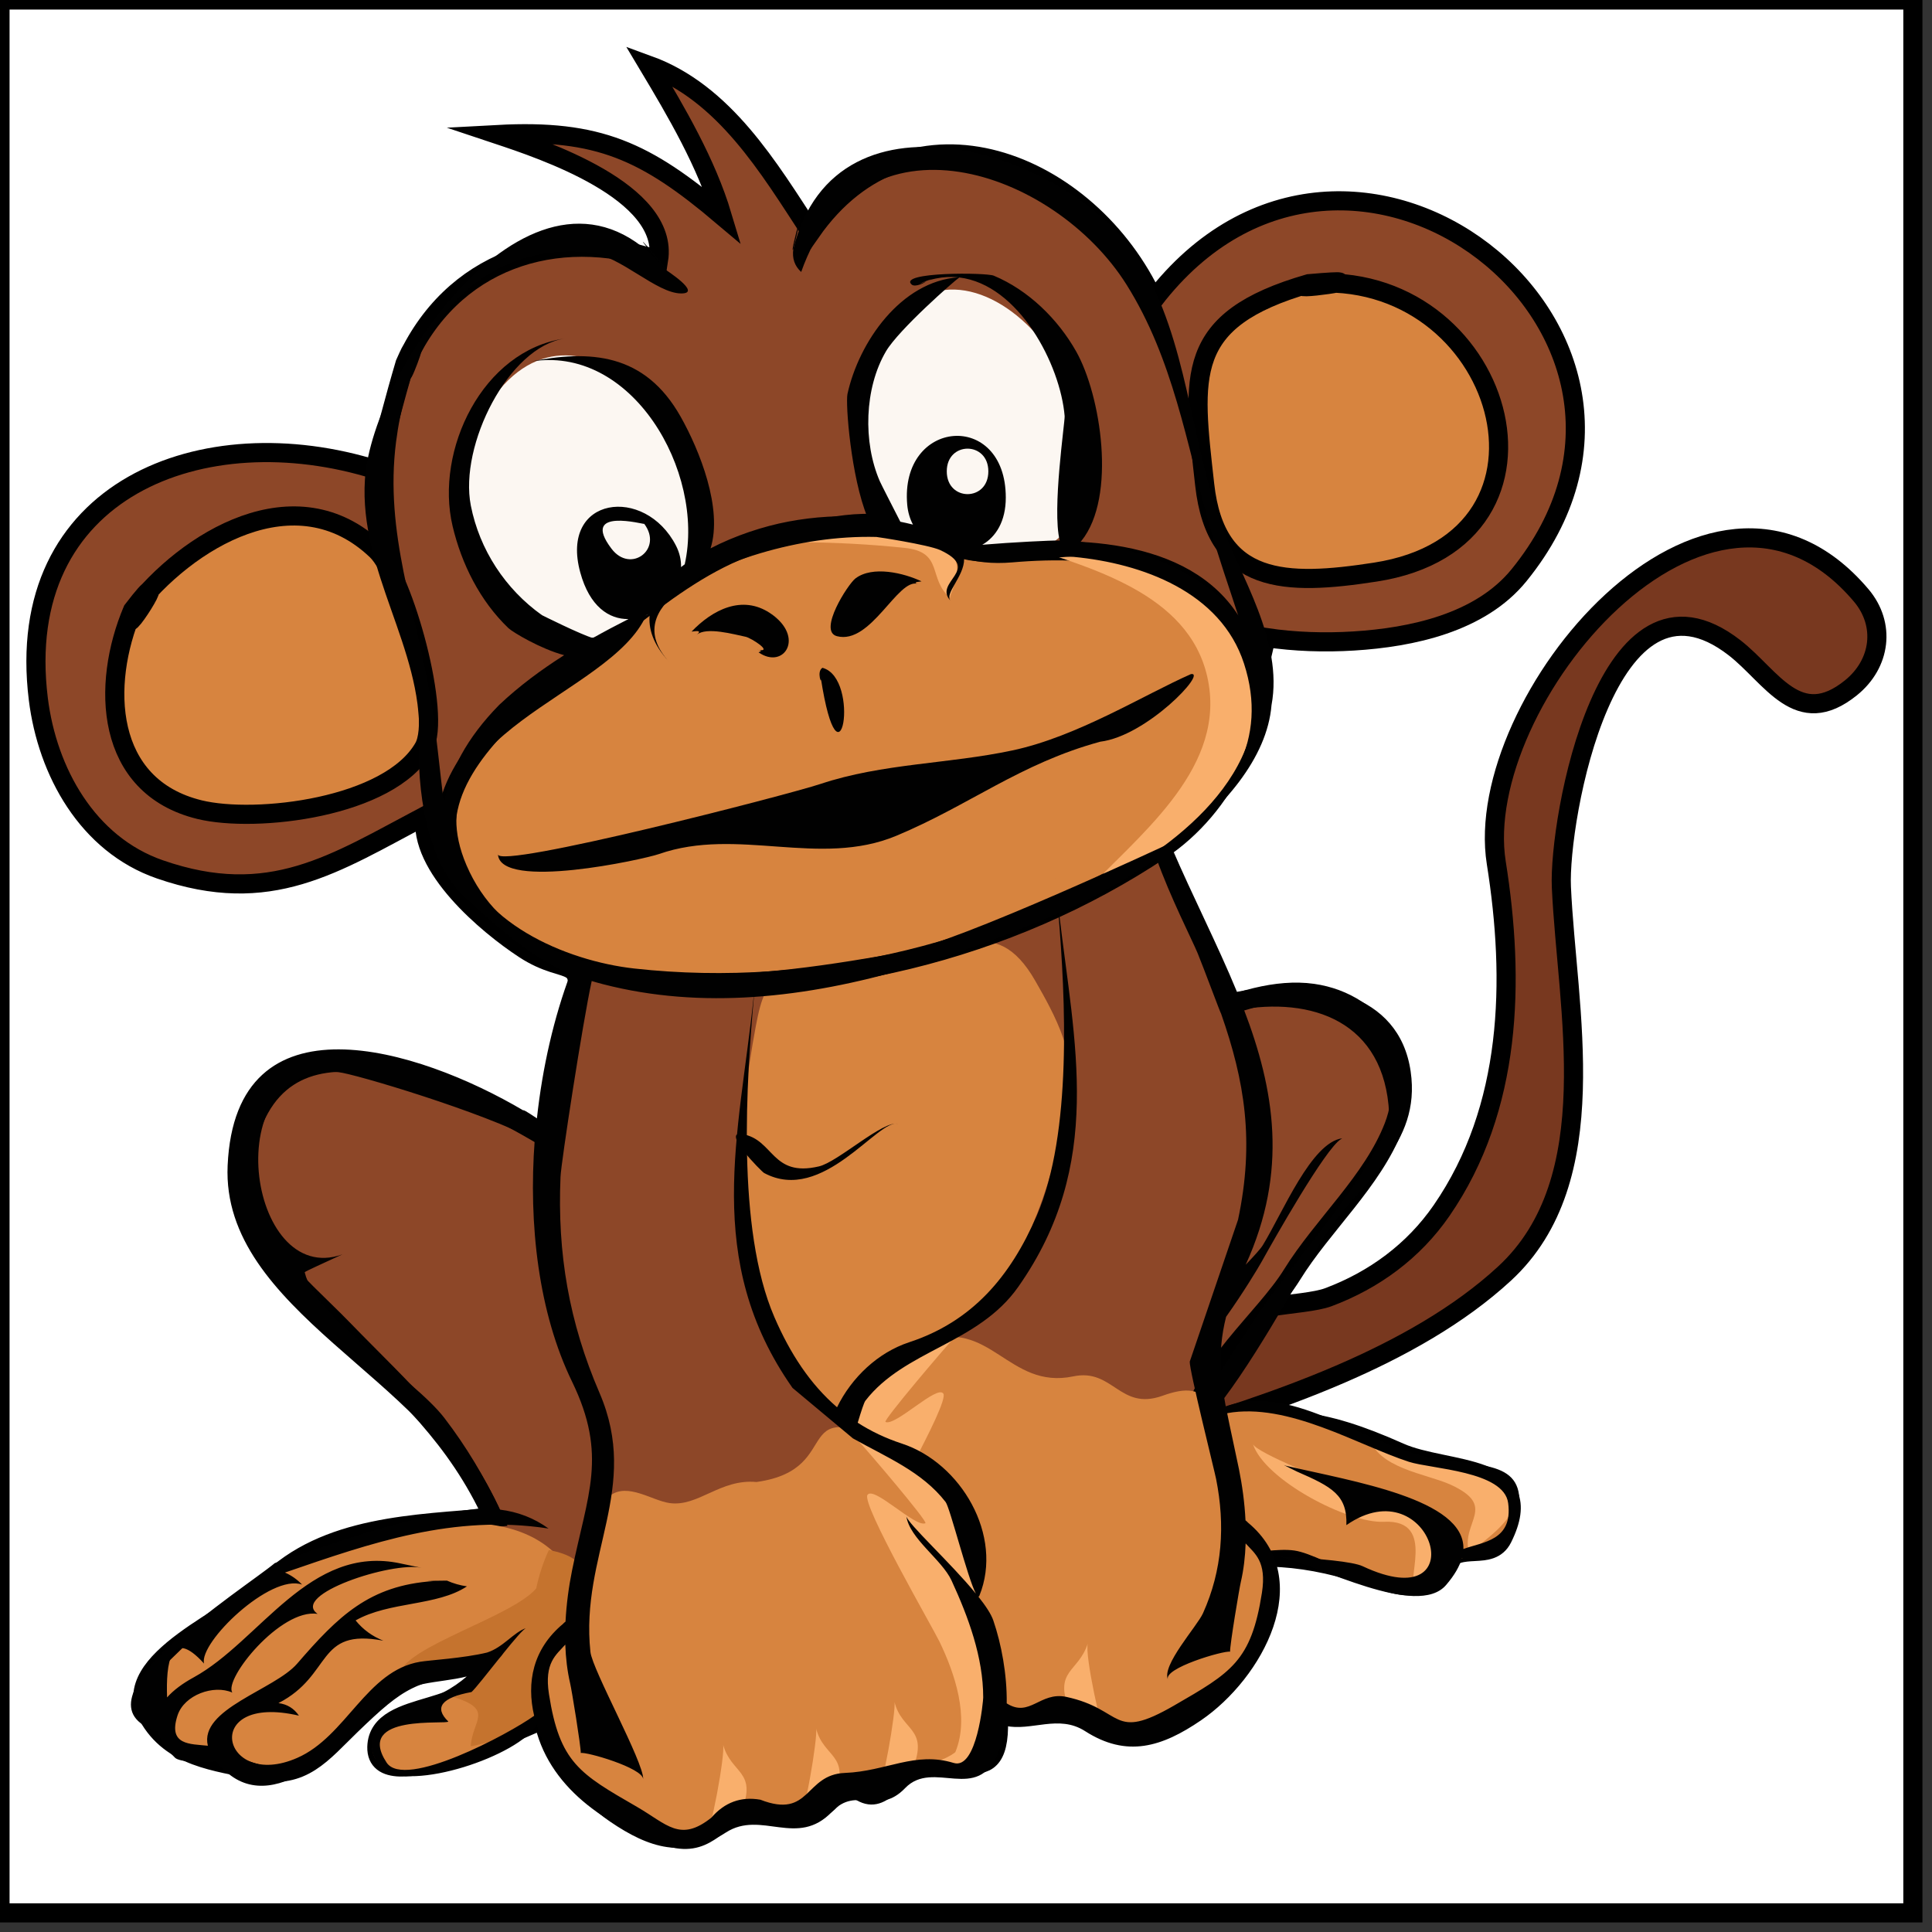
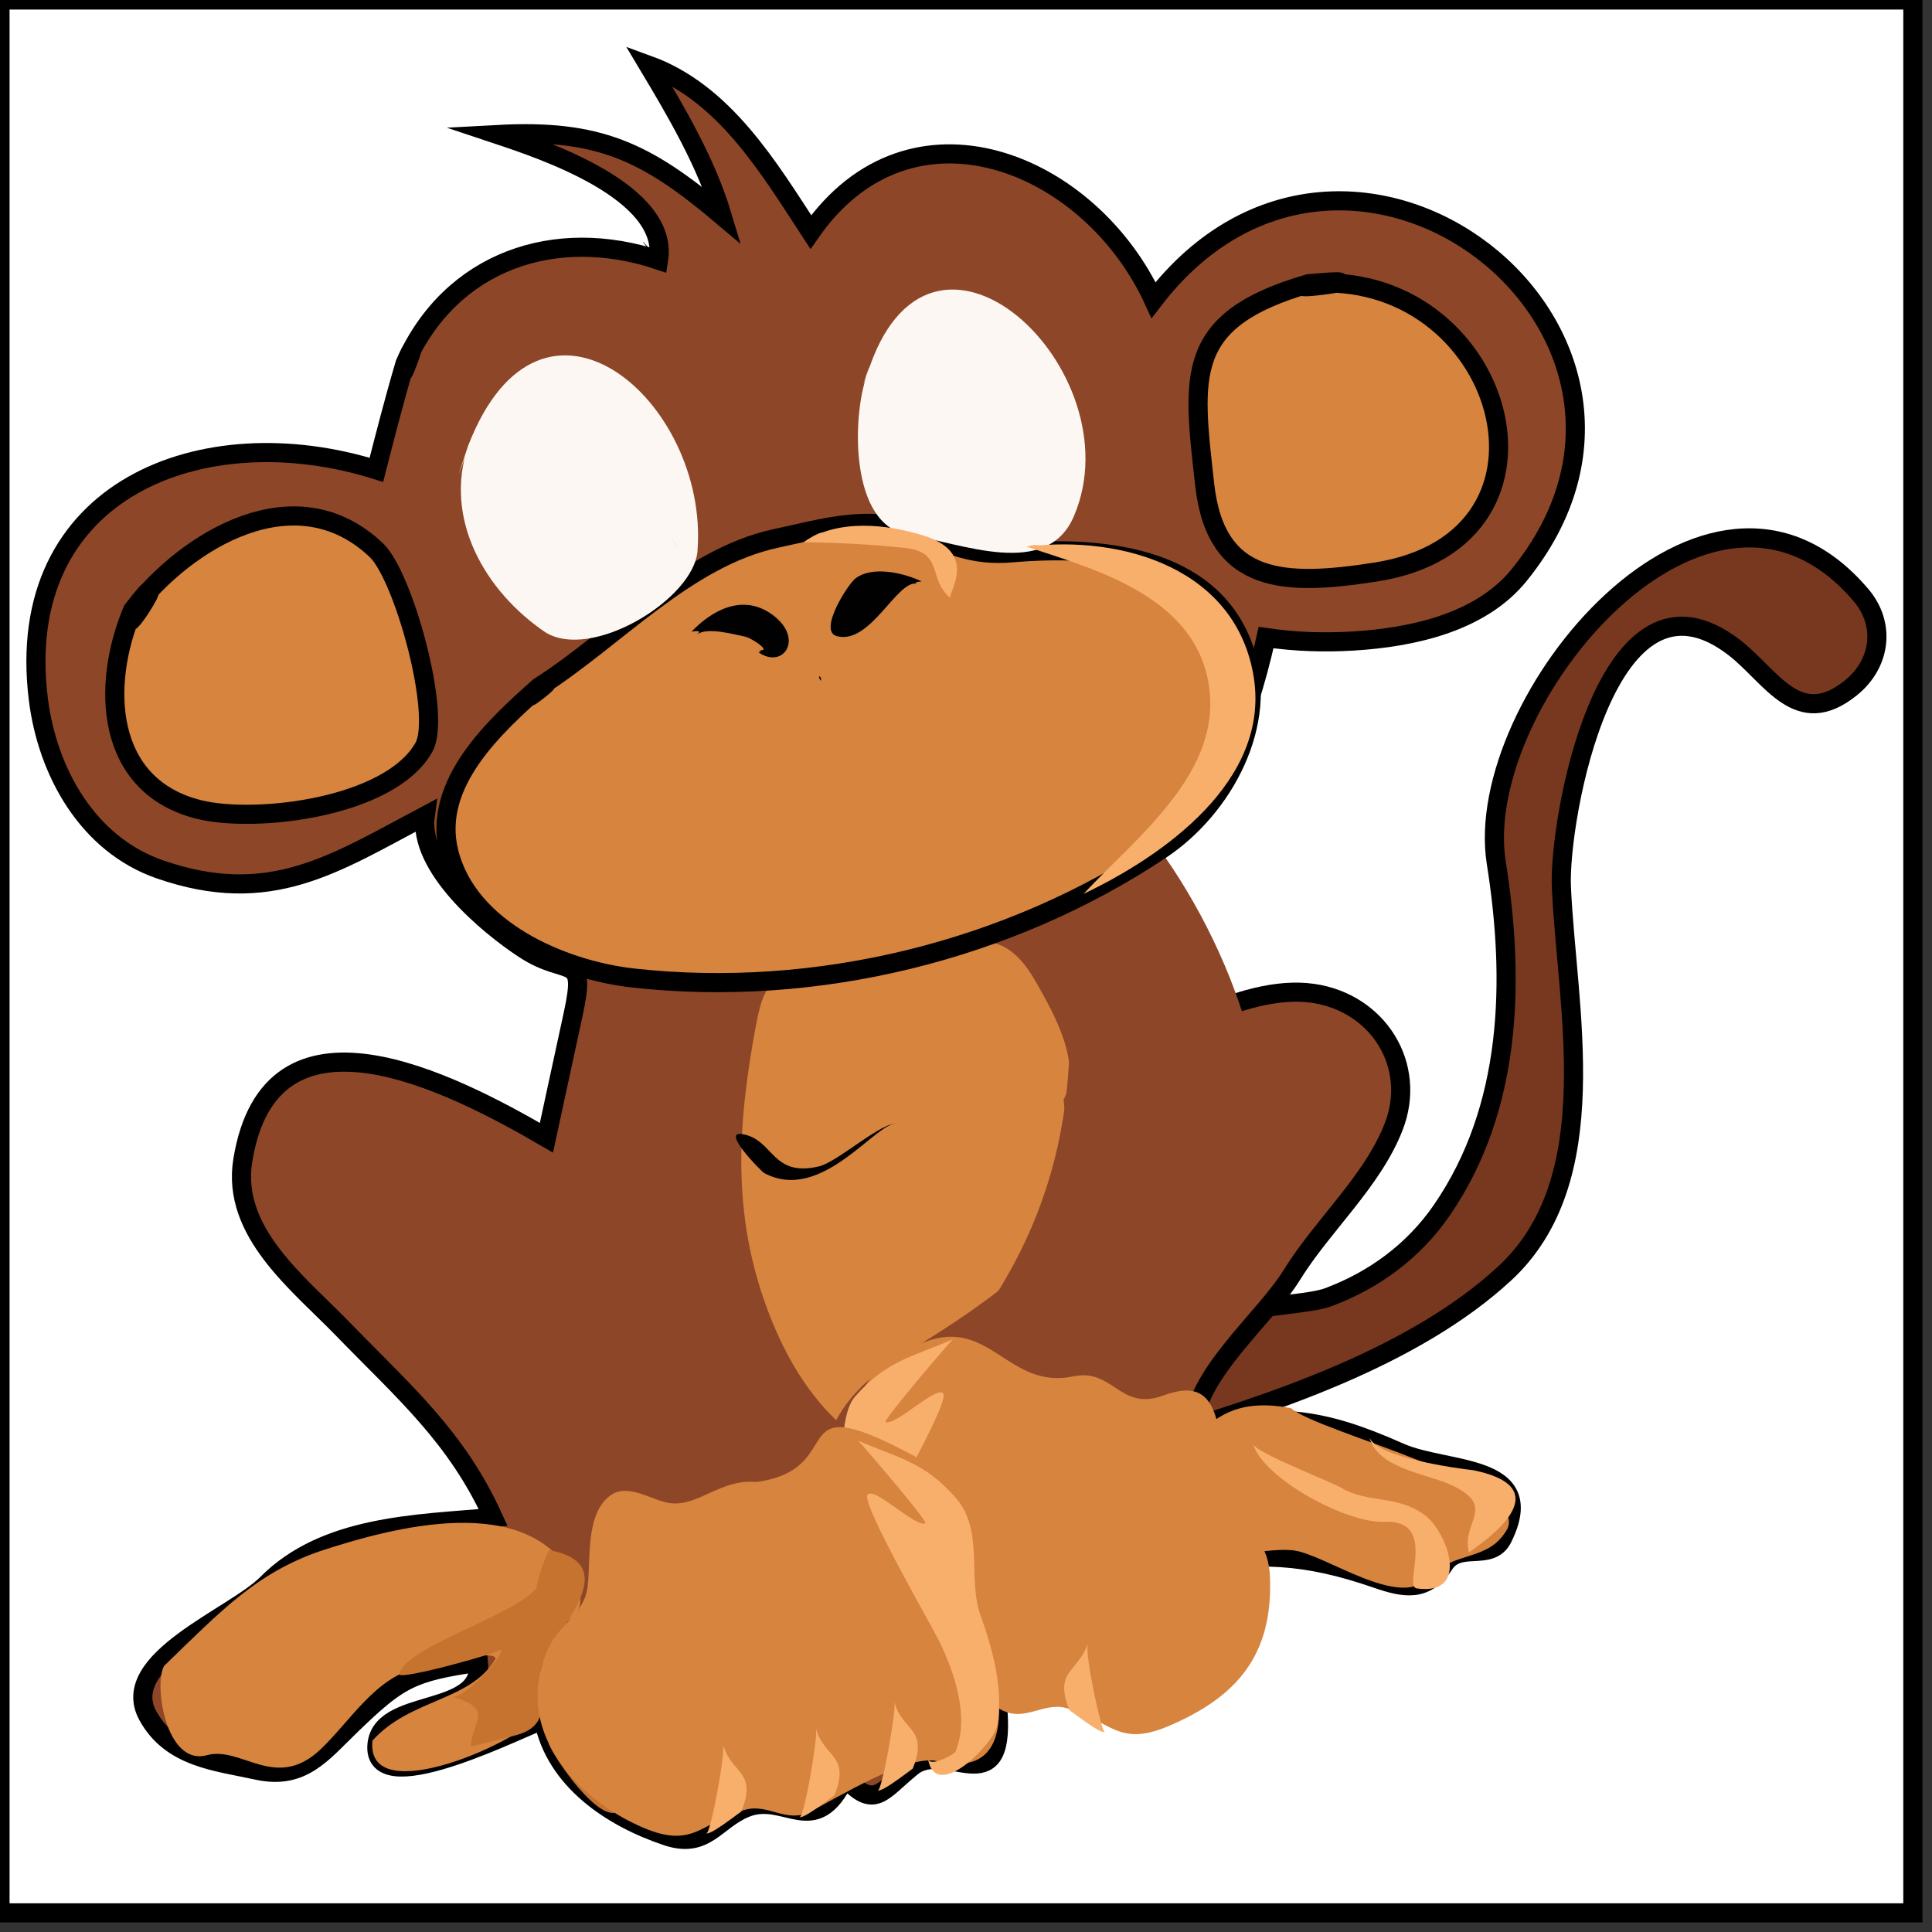
<svg xmlns="http://www.w3.org/2000/svg" version="1.1" id="Layer_1" x="0px" y="0px" width="101px" height="101px" viewBox="0 0 101 101" enable-background="new 0 0 101 101" xml:space="preserve">
  <rect x="0" y="0" width="101" height="101" fill="#333333" stroke="none" />
  <rect id="hidden" y="0" fill="#FFFFFF" stroke="#000000" stroke-miterlimit="10" width="100" height="100" />
  <g>
    <path fill="#78381F" stroke="#000000" stroke-miterlimit="10" d="M63.603,69.299c0.819-1.094,4.567-1.012,5.825-1.479   c2.404-0.896,4.476-2.419,5.937-4.54c3.688-5.351,3.835-12.019,2.856-18.18c-1.326-8.372,11.092-23.405,19.074-13.979   c1.295,1.528,1.024,3.579-0.531,4.835c-2.774,2.241-4.145-0.582-6.079-2.087c-6.69-5.201-9.216,9.031-9.06,12.503   c0.283,6.337,2.364,15.287-2.973,20.208c-4.757,4.388-12.182,6.81-18.244,8.625C61.476,73.234,62.537,71.267,63.603,69.299   C63.938,68.853,62.537,71.267,63.603,69.299z" />
    <path fill="#8D4728" stroke="#000000" stroke-miterlimit="10" d="M21.174,19.008c-0.545,1.838-1.021,3.696-1.498,5.554   c-9.031-2.839-19.035,0.98-17.672,11.987c0.471,3.792,2.573,7.589,6.354,8.899c5.756,1.995,9.109-0.281,13.87-2.803   c-0.375,2.667,3.249,5.709,5.187,6.976c2.331,1.522,3.26,0.109,2.543,3.426c-0.465,2.144-0.931,4.287-1.392,6.431   c-5.075-2.952-14.435-7.733-15.875,1.195c-0.599,3.739,2.909,6.409,5.222,8.795c3.194,3.293,5.946,5.632,7.87,9.864   c-4.019,0.349-8.786,0.397-11.823,3.463c-1.717,1.73-7.83,3.996-6.229,6.9c1.21,2.194,3.54,2.377,5.73,2.852   c2.344,0.51,3.373-0.9,4.896-2.369c2.508-2.421,3.146-2.768,6.655-3.281c0.305,2.952-5.245,1.762-5.311,4.432   c-0.068,2.929,7.869-1.205,8.713-1.418c0.617,3.148,3.551,5.111,6.461,6.08c2.024,0.668,2.525-0.826,4.088-1.473   c2.113-0.874,3.621,1.753,5.213-1.59c1.551,1.704,1.906,0.72,3.496-0.566c1.772-1.436,4.84,1.997,4.502-2.879   c-0.086-1.246-1.746-4.71-0.229-5.604c3.618-2.131,6.085-1.357,10.043-2.077c3.752-0.683,6.311-0.545,9.943,0.71   c1.539,0.535,2.613,0.712,3.574-0.75c0.785-1.195,2.416-0.1,3.041-1.348c1.976-3.965-2.938-3.401-5.371-4.485   c-4.299-1.916-6.174-1.903-10.771-1.46c0.246-2.762,3.722-5.542,5.134-7.824c1.605-2.596,4.217-4.895,5.323-7.752   c1.242-3.203-0.821-6.484-4.235-6.966c-3.733-0.526-8.564,2.583-11.625,4.391c-0.317-3.399,0.807-6.828,2.127-9.908   c1.545-3.608,4.863-5.991,6.138-9.669c0.36-1.123,0.668-2.259,0.921-3.411c1.512,0.224,3.056,0.273,4.58,0.179   c3.035-0.188,6.619-0.946,8.643-3.438c10.291-12.666-8.898-27.69-19.105-14.387c-3.322-7.235-12.684-11.065-17.918-3.554   c-2.192-3.355-4.514-7.283-8.493-8.728c1.479,2.472,3.028,5.105,3.86,7.88c-3.998-3.379-6.473-4.535-11.744-4.25   c2.312,0.771,8.99,2.974,8.418,6.566C29.03,11.793,23.559,13.622,21.174,19.008C20.629,20.846,22.188,16.717,21.174,19.008z" />
    <path fill="#D7843F" d="M46.326,50.515c3.465-0.613,5.667-2.97,7.803,0.774c0.938,1.642,2.467,4.301,1.472,6.205   c0.327,2.572-0.164,6.844-3.45,10.019c-4.271,3.286-6.844,3.833-8.441,6.731c-1.676-1.612-2.809-3.678-3.609-5.838   c-1.844-4.976-1.543-9.615-0.592-14.748c0.603-3.248,1.141-2.082,3.816-2.578c1.208-0.224,2.414-0.459,3.622-0.674   c-0.571,0.102-1.146,0.206-1.72,0.304C45.592,50.644,45.959,50.58,46.326,50.515C48.103,50.2,42.84,51.132,46.326,50.515z" />
    <path fill="#D7843F" d="M8.582,87.086c-0.562,0.931,0.086,5.259,2.226,4.672c1.823-0.5,3.597,1.912,5.944-0.301   c1.539-1.45,2.897-3.811,5.123-4.271c0.246-0.05,4.088-1.051,4.025-0.461c-1.309,2.222-4.445,2.064-6.428,4.268   c-0.399,3.756,8.119-0.097,8.664-1.391c0.496-1.172-0.521-2.355,0.168-3.559c0.84-1.472,2.904-1.265,1.632-3.621   c-2.402-4.428-9.295-2.618-13.21-1.331C13.412,82.24,11.592,84.17,8.582,87.086z" />
    <path fill="#D7843F" d="M58.86,78.689c-6.005,6.482,5.612,1.91,8.804,2.368c1.646,0.233,5.502,3.063,6.995,1.446   c1.39-1.5,3.171-0.803,4.159-2.609c1.007-2.459-9.848-4.991-11.329-6.279C62.438,72.648,62.37,76.711,58.86,78.689   C58.215,79.388,59.654,78.242,58.86,78.689z" />
    <path fill="#F9AF6C" d="M76.991,76.854c5.154,1.031-0.219,4.229-0.196,4.315c-0.44-1.614,1.535-2.409-0.963-3.555   c-1.254-0.574-3.875-0.854-4.258-2.533C71.814,76.199,76.355,76.789,76.991,76.854C77.699,76.996,75.858,76.736,76.991,76.854z" />
    <path fill="#F9AF6C" d="M70.119,77.781c1.426,0.832,2.876,0.348,4.35,1.413c1.162,0.841,2.455,4.247-0.405,3.845   c-0.742-0.109,1.147-3.623-1.712-3.484c-1.876,0.096-6.247-2.191-6.854-4.069C65.668,75.957,69.557,77.445,70.119,77.781   C71.121,78.365,69.407,77.355,70.119,77.781z" />
    <path fill="#C5732E" d="M30.375,88.019c1.021,1.603,1.861,3.392,3.018,4.905c-1.917-0.264-0.484,1.224-0.973,1.695   c-0.982,0.969-3.554-2.862-3.73-3.48c-0.145-0.496-0.193-8.069,1.691-5.805C30.904,85.965,30.389,87.306,30.375,88.019   C31.59,89.927,30.391,87.228,30.375,88.019z" />
    <path fill="#C5732E" d="M28.033,83.037c-1.265,1.494-6.896,3.053-7.146,4.491c-0.049,0.331,5.421-1.161,5.279-1.319   c0.293,0.322-1.994,2.647-2.507,2.494c2.228,0.67,1.023,1.237,0.953,2.576c-0.003,0.059,2.353-0.561,2.459-0.593   c1.688-0.509,1.228-1.799,1.175-3.21c-0.061-1.54,4.939-5.63,0.445-6.443C28.396,81.676,28.176,82.346,28.033,83.037z" />
    <path fill="#010101" d="M39.945,61.32c3.071,1.659,5.979-2.883,7.002-2.564c-0.755-0.221-3.152,2.002-4.143,2.222   c-2.479,0.579-2.346-1.416-3.994-1.688C37.653,59.074,39.816,61.252,39.945,61.32C40.551,61.648,39.368,61.009,39.945,61.32   C41.088,61.937,39.207,60.92,39.945,61.32z" />
    <path fill="#8D4728" d="M55.387,46.851c1.31-1.372,2.615-2.746,3.923-4.117c4.354,5.088,8.227,14.071,6.268,20.839   c-0.834,2.891-4.233,6.381-3.241,9.615c-5.478,1.188-7.131-0.013-12.096-2.893C55.971,62.94,56.674,55.842,55.387,46.851   C56.696,45.479,55.645,48.643,55.387,46.851z" />
    <path fill="#D7843F" d="M43.239,79.365c-0.655,2.906-2.142,8.482,2.515,7.387c1.502-0.354,5.181,1.91,6.621,2.648   c1.219,0.625,2.172-0.431,3.365-0.107c2.287,0.611,2.672,2.084,5.352,0.941c3.556-1.515,5.455-3.691,5.3-7.775   c-0.069-1.793-0.98-2.283-1.91-3.578c-1.015-1.413-0.396-3.504-1.019-5.08c-0.53-1.354-1.543-1.245-2.691-0.834   c-2.241,0.801-2.576-1.451-4.663-1.014c-3.411,0.715-4.353-3.135-7.808-1.781C43.155,72.186,45.231,75.539,43.239,79.365   C42.807,81.283,43.869,78.158,43.239,79.365z" />
    <path fill="#F9AF6C" d="M49.809,70.017c-2.102,0.921-3.439,1.089-5.1,2.983c-1.517,1.732,0.053,9.182,0.849,7.528   c0.331-0.692,4.081-7.174,3.758-7.671c-0.313-0.49-2.503,1.715-3.024,1.479C46.142,74.272,49.443,70.398,49.809,70.017   C49.074,70.338,49.438,70.404,49.809,70.017z" />
    <path fill="#F9AF6C" d="M55.908,89.404c-0.842-2.107,0.473-1.963,0.96-3.494c-0.178,0.576,0.753,4.783,0.884,4.619   C57.607,90.711,56.131,89.556,55.908,89.404C55.562,88.535,56.094,89.531,55.908,89.404z" />
    <path fill="#D7843F" d="M51.479,84.677c0.657,2.903,2.146,8.489-2.515,7.387c-1.498-0.354-5.179,1.91-6.614,2.647   c-1.218,0.625-2.171-0.426-3.365-0.109c-2.287,0.605-2.67,2.089-5.353,0.947c-3.527-1.502-6.926-5.16-4.949-9.422   c0.57-1.229,1.857-1.729,2.037-3.188c0.175-1.404-0.137-3.786,1.188-4.762c0.919-0.674,2.188,0.275,3.1,0.4   c1.498,0.207,2.635-1.277,4.539-1.102c4.883-0.676,1.36-4.945,7.778-1.605C51.756,78.024,49.686,81.231,51.479,84.677   C51.916,86.596,50.727,83.23,51.479,84.677z" />
    <path fill="#F9AF6C" d="M44.86,75.312c2.099,0.922,3.438,1.09,5.097,2.983c1.514,1.732,0.596,4.16,1.303,6.154   c0.633,1.78,1.217,3.854,0.867,5.756c-0.181,0.981-3.248,4.08-3.619,1.709c0.076,0.541,1.396-0.229,1.438-0.326   c0.75-1.823-0.036-4.112-0.831-5.766c-0.329-0.685-4.083-7.184-3.767-7.671c0.324-0.497,2.5,1.72,3.029,1.479   C48.535,79.562,45.228,75.691,44.86,75.312C45.592,75.634,45.231,75.696,44.86,75.312z" />
    <path fill="#F9AF6C" d="M47.717,92.457c0.854-2.145-0.586-1.95-0.957-3.494c0.104,0.436-0.68,4.878-0.887,4.623   C46.023,93.769,47.496,92.611,47.717,92.457C48.065,91.584,47.53,92.586,47.717,92.457z" />
    <path fill="#F9AF6C" d="M43.623,93.851c0.857-2.144-0.576-1.953-0.959-3.493c0.104,0.416-0.65,4.898-0.884,4.62   C41.938,95.164,43.4,94.004,43.623,93.851C43.973,92.979,43.437,93.979,43.623,93.851z" />
    <path fill="#F9AF6C" d="M38.756,94.696c0.856-2.131-0.537-1.95-0.955-3.495c0.129,0.471-0.687,4.869-0.887,4.627   C37.062,96.007,38.533,94.851,38.756,94.696C39.106,93.828,38.57,94.824,38.756,94.696z" />
    <path fill="#D7843F" stroke="#000000" stroke-miterlimit="10" d="M6.932,31.9c-1.646,3.881-1.471,9.211,3.498,10.426   c2.949,0.722,9.94-0.098,11.726-3.25c0.954-1.679-1.051-8.936-2.468-10.3C15.467,24.742,9.748,28.227,6.932,31.9   C5.946,34.225,9.356,28.735,6.932,31.9z" />
    <path fill="#D7843F" stroke="#000000" stroke-miterlimit="10" d="M28.174,35.917c-2.304,2.056-5.586,5.03-4.715,8.602   c0.992,4.08,5.92,6.198,9.652,6.61c9.555,1.058,19.618-1.406,27.583-6.716c3.276-2.186,5.69-6.628,4.335-10.5   c-1.738-4.964-7.689-5.396-12.143-5.012c-2.006,0.173-3.18-0.424-5.022-1.102c-2.501-0.919-4.788-0.188-7.274,0.342   C35.877,29.146,32.176,33.371,28.174,35.917C26.489,37.42,29.607,35.004,28.174,35.917z" />
    <path fill="#D7843F" stroke="#000000" stroke-miterlimit="10" d="M68.418,14.831c10.151-0.892,14.459,13.386,3.475,15.078   c-4.663,0.719-8.333,0.698-8.915-4.573C62.346,19.638,61.848,16.727,68.418,14.831C72.786,14.446,66.67,15.334,68.418,14.831z" />
    <path fill="#FCF7F2" d="M24.471,23.308c-1.291,3.843,0.887,7.599,4.027,9.739c2.436,1.533,7.777-1.736,7.965-4.243   C37.078,20.982,28.31,13.375,24.471,23.308C23.174,27.169,24.994,21.955,24.471,23.308z" />
    <path fill="#FCF7F2" d="M45.309,19.647c-0.758,2.106-0.905,7.817,2.17,8.306c2.795,0.442,7.256,2.358,8.666-0.979   C59.399,19.353,48.53,9.101,45.309,19.647C44.77,21.146,45.795,18.057,45.309,19.647z" />
    <path fill="#F9AF6C" d="M53.666,28.578c5.103-0.631,10.996,1.197,11.881,6.851c0.834,5.384-4.688,9.296-8.902,11.301   c2.74-2.946,7.285-6.341,6.548-10.936C62.463,31.225,57.414,29.804,53.666,28.578c0.523-0.171,0.93-0.08,1.217,0.274   C54.478,28.761,54.07,28.669,53.666,28.578C56.442,28.233,55.789,29.272,53.666,28.578z" />
    <path fill="#F9AF6C" d="M42.004,28.347c1.793-1.233,4.35-0.954,6.301-0.342c2.949,0.93,1.176,3.09,1.385,3.262   c-1.217-1.002-0.312-2.41-2.405-2.626C45.526,28.458,43.771,28.363,42.004,28.347C43.727,27.163,43.323,28.359,42.004,28.347z" />
    <g>
      <path fill="#010101" d="M40.258,32.054C42.34,33.438,39.074,31.263,40.258,32.054L40.258,32.054z" />
      <path fill="#010101" d="M40.258,32.054c-1.459-0.975-3.014-0.177-4.104,0.964c0.276-0.031,0.554-0.077,0.269,0.167    c0.5-0.431,1.959-0.019,2.558,0.104c0.284,0.058,1.471,0.821,0.655,0.687c0.18,0.022,0.186,0.065,0.02,0.126    C40.978,35.035,42.119,33.292,40.258,32.054z" />
      <path fill="#010101" d="M39.635,33.976c-0.012-0.004-0.025-0.008-0.039-0.013C39.59,33.967,39.605,33.972,39.635,33.976z" />
    </g>
    <path fill="#010101" d="M47.979,30.525c-0.204-0.055-0.139-0.099,0.197-0.132c-0.92-0.439-2.561-0.835-3.457-0.153   c-0.385,0.293-1.971,2.752-0.969,3.017C45.532,33.729,46.932,30.205,47.979,30.525C47.945,30.514,48.162,30.582,47.979,30.525z" />
-     <path fill="#010101" d="M42.909,35.432c0.988,6.417,2.123,0.012,0.085-0.521C42.666,35.115,42.983,35.879,42.909,35.432   C43.039,36.269,42.772,34.596,42.909,35.432z" />
-     <path fill="#010101" d="M52.93,39.229c-3.326,0.709-6.791,0.672-10.041,1.755c-1.715,0.571-16.799,4.463-16.857,3.68   c0.12,1.907,7.623,0.262,8.418-0.017c4.107-1.435,8.389,0.725,12.411-0.956c3.801-1.585,6.487-3.784,10.658-4.917   c2.44-0.298,5.618-3.678,4.741-3.534C59.772,36.338,56.317,38.508,52.93,39.229z" />
+     <path fill="#010101" d="M42.909,35.432C42.666,35.115,42.983,35.879,42.909,35.432   C43.039,36.269,42.772,34.596,42.909,35.432z" />
    <g>
-       <path fill="#010101" d="M41.473,13.027C42.545,8.679,41.205,13.535,41.473,13.027L41.473,13.027z" />
      <path fill="#010101" d="M34.803,14.105C35.125,14.24,31.959,10.743,34.803,14.105L34.803,14.105z" />
      <g>
        <path fill="#010101" d="M55.178,45.937c-0.004-0.051-0.006-0.065-0.002-0.02C55.176,45.922,55.178,45.93,55.178,45.937z" />
-         <path fill="#010101" d="M75.351,76.314c-3.822-0.553-7.624-4.083-11.272-2.794c-0.027-0.146-0.052-0.29-0.076-0.433     c2.09-2.781,4.616-7.537,5.287-8.547c1.887-2.826,5.014-4.672,4.456-8.526c-0.597-4.129-4.94-4.972-9.081-4.163     c-1.027-2.496-2.31-4.978-3.416-7.557c2.698-2.045,4.993-4.646,5.223-7.433c0.625-3.35-1.648-6.785-2.625-9.446     c-1.656-4.516-1.734-9.533-4.254-13.726c-3.375-5.62-15.869-9.802-18.121-0.664c-0.067,0.483,0.068,0.88,0.412,1.193     c3.117-8.824,13.234-5.35,17.013,0.67c2.438,3.885,3.131,8.288,4.343,12.62c0.475,1.691,1.012,3.185,1.495,4.685     c-0.12-0.137-0.246-0.275-0.379-0.412c-2.076-2.131-4.958-3.163-7.868-3.451c0.018-0.02,0.033-0.038,0.05-0.059     c1.851-2.307,1.007-7.623-0.278-9.898c-0.957-1.694-2.496-3.204-4.307-3.961c-0.408-0.172-4.988-0.198-4.302,0.456     c0.185,0.175,0.69-0.09,0.745-0.152c-0.229,0.09-0.455,0.172-0.128,0.03c0.043-0.016,0.084-0.027,0.127-0.041     c-0.007-0.001-0.015,0-0.027,0.004c0.443-0.165,0.369-0.129,0.188-0.056c0.123-0.037,0.248-0.068,0.369-0.093     c0.123-0.006,0.469-0.025,1.172-0.064c0.004,0,0.009,0.001,0.014,0.001c-3.016,0.208-5.214,3.391-5.807,6.098     c-0.111,0.505,0.183,4.355,1.041,6.438c-1.375-0.107-2.768-0.024-4.133,0.234c-1.303,0.246-2.783,0.731-4.065,1.399     c0.647-2.076-0.571-5.12-1.562-6.878c-1.879-3.338-4.744-3.517-7.929-2.869c5.356-0.986,9.224,5.735,8.14,10.581     c-0.064,0.049-0.129,0.098-0.191,0.147c0.006-0.368-0.074-0.747-0.266-1.119c-1.617-3.167-6.099-2.597-5.004,1.397     c0.487,1.786,1.506,2.453,2.52,2.438c-0.627,0.318-1.25,0.646-1.863,0.992c-0.65-0.19-2.652-1.191-2.66-1.196     c-1.914-1.36-3.264-3.421-3.719-5.732c-0.616-3.154,1.977-8.298,4.912-8.73c-4.305,0.621-6.799,5.846-5.865,9.806     c0.469,1.984,1.436,3.915,2.92,5.335c0.225,0.214,1.691,1.091,2.913,1.413c-1.207,0.766-2.354,1.616-3.397,2.6     c-1.699,1.73-2.612,3.485-2.885,5.158c-0.229-1.736-0.365-3.479-0.695-5.473c-0.762-4.591-2.422-8.667-1.811-13.436     c0.441-3.45,1.887-7.092,5.055-8.898c1.537-0.876,3.354-1.203,5.108-0.995c1.599,0.189,3.449,2.129,4.741,2.134     c1.148,0.004-0.873-1.267-0.801-1.237c-6.547-7.743-15.359,5.14-15.731,10.962c-0.308,4.805,3.011,8.839,2.831,13.438     c-0.107,2.715,0.336,6.431,2.355,8.383c0.01,0.009,0.023,0.008,0.037,0.012c-0.019-0.049,3.037,3.069,5.514,4.007     c-0.169,0.431-0.236,0.603-0.243,0.62c0.013-0.032,0.142-0.36,0.243-0.62c0.001,0,0.003,0,0.004,0     c-0.852,2.261-1.458,4.868-1.749,7.559c-0.574-0.386-0.747-0.474-0.702-0.41C21.84,54.789,12.307,51.838,11.9,60.93     c-0.342,7.615,10.671,11.18,13.146,17.934c-4.041,0.452-7.051,1.646-10.678,2.85c-1.629,1.359-11.021,7.261-6.121,8.804     c0.12,0.438,0.413,0.897,0.909,1.377c0.213,0.207,1.438,0.308,2.136,0.17c0.141,0.179,0.317,0.365,0.534,0.56     c2.728,2.441,6.527-1.885,8.104-3.504c1.23-1.271,2.982-1.103,4.47-1.479c-0.687,0.6-1.679,1.176-3.031,1.546     c-1.454,0.397-2.671,1.774-1.437,3.272c1.57,1.244,7.225-0.696,8.125-2.293c0.621,2.007,2.177,3.931,3.836,5.062     c2.043,1.394,3.878,1.968,6.059,0.567c1.852-1.189,3.729,0.83,5.551-1.09c1.303-1.375,2.392,0.254,3.815-1.228     c1.479-1.538,3.794,0.837,4.874-1.873c0.168-0.423,0.279-0.892,0.352-1.385c1.385,0.302,2.791-0.611,4.18,0.278     c2.184,1.402,4.018,0.832,6.062-0.564c3.204-2.189,6.047-7.361,2.446-10.344c-0.015-0.021-0.052-0.057-0.12-0.11     c-0.046-0.917-0.171-1.83-0.342-2.676c-0.227-1.104-0.444-2.056-0.617-2.927c3.182-0.577,6.839,1.678,9.503,2.543     c1.155,0.375,4.978,0.477,5.188,2.164c0.25,1.959-1.323,2.021-2.34,2.393c0.073-2.609-5.735-3.525-9.295-4.354     c-0.088-0.041-0.123-0.054-0.039-0.01c-0.006-0.002-0.011-0.002-0.016-0.004c0.123,0.061,0.244,0.121,0.366,0.182     c0.081,0.041,0.176,0.088,0.288,0.142c1.822,0.794,2.632,1.222,2.578,2.797c4.475-3.112,6.83,4.958,0.848,2.147     c-0.497-0.233-2.229-0.405-4.354-0.5c2.071,0.455,7.211,3.246,8.719,1.482c0.438-0.509,0.701-0.972,0.824-1.396     c0.832,0.062,2.3-0.021,2.742-1.491C80.219,76.457,77.965,76.69,75.351,76.314z M48.926,14.56     c0.396-0.081,0.785-0.101,1.158-0.063C49.836,14.51,49.131,14.549,48.926,14.56z M72.631,58.677     c-1.252,3.03-4.422,6.634-6.377,9.31c-0.078,0.106-1.275,1.902-2.422,3.665c-0.055-0.909,0.012-1.806,0.264-2.811     c0.91-1.281,1.66-2.526,1.848-2.861c0.646-1.16,3.335-5.929,4.158-6.429l0.06-0.041c0.003,0,0.005-0.002,0.007-0.003     c-1.611,0.209-3.103,3.872-4.152,5.588c-0.12,0.194-0.452,0.56-0.895,1.021c2.232-4.889,1.506-9.168-0.104-13.369     C68.936,52.15,72.631,53.633,72.631,58.677z M61.228,44.311c0,0,0.001-0.001,0.002-0.002     C61.432,44.827,61.545,45.117,61.228,44.311z M46.316,18.367c0.666-1.132,3.557-3.673,3.833-3.861     c3.117,0.372,5.287,4.568,5.508,7.248c0.022,0.28-0.668,4.901-0.256,6.506c-0.022-0.001-0.045-0.002-0.067-0.003     c-0.334-0.011-2.449,0.092-3.983,0.222c0.709-0.412,1.229-1.217,1.229-2.467c0-4.586-5.555-4.125-5.152,0.381     c0.035,0.388,0.142,0.732,0.299,1.031c-0.221-0.054-0.439-0.105-0.66-0.149c-0.393-0.767-1.005-1.962-1.071-2.114     C45.107,23.121,45.185,20.293,46.316,18.367z M24.385,45.227c-2.979-6.961,7.519-8.799,9.397-13.062     c0.063-0.027,0.128-0.056,0.188-0.087c-0.098,0.781,0.184,1.624,0.998,2.507c0.013,0.013,0.022,0.025,0.031,0.034     c-2.795-3.023,2.576-5.054,4.754-5.699c1.957-0.58,4.017-0.9,6.062-0.85c0.05,0,2.66,0.397,3.319,0.679     c2.258,1.043-0.387,1.66,0.564,2.666c-0.351-0.372,0.707-1.276,0.704-2.183c1.504,0.391,4.985-0.19,5.726-0.12     c3.572,0.341,7.688,1.825,8.905,5.576c1.298,3.991-0.694,7.067-3.879,9.397l-0.014,0.011c0,0-11.022,5.167-13.97,5.684     C40.672,50.922,27.778,53.156,24.385,45.227z M39.411,52.117C39.328,53.061,39.363,52.658,39.411,52.117     c5.44-0.365,10.854-2.223,15.78-4.312c0.045-0.02,0.094-0.042,0.141-0.062c0.36,4.413,0.736,11.482-1.135,15.813     c-1.381,3.189-3.377,5.533-6.672,6.615c-1.619,0.533-3,1.83-3.766,3.397c-1.409-1.212-2.455-2.813-3.277-4.715     C38.479,64.227,39.033,56.39,39.411,52.117C39.41,52.117,39.41,52.117,39.411,52.117z M27.924,89.696     c-1.31,0.948-6.779,3.873-7.715,2.445c-1.688-2.578,3.23-1.96,3.226-2.147c-0.757-0.734-0.353-1.248,1.215-1.539     c0.196-0.174,0.819-0.972,1.438-1.744c0.084-0.092,0.164-0.192,0.242-0.301c0.538-0.668,1.031-1.25,1.176-1.297     c-0.643,0.207-1.198,1.008-2.045,1.278c-1.229,0.297-2.98,0.396-3.496,0.481c-2.81,0.465-3.859,3.905-6.429,5.027     c-3.966,1.739-5.114-3.42,0.091-2.209c-0.258-0.379-0.613-0.598-1.07-0.656c2.851-1.467,1.945-3.933,5.482-3.263     c-0.582-0.231-1.063-0.584-1.449-1.06c1.769-1,4.248-0.738,5.821-1.78c-0.36-0.052-0.711-0.151-1.048-0.301     c-1.273,0.013-1.093,0.024-0.703,0.026c-3.351,0.225-4.977,1.829-7.127,4.317c-1.182,1.368-5.134,2.365-4.667,4.29     c-0.915-0.1-2.104-0.009-1.583-1.591c0.354-1.069,1.893-1.619,2.863-1.188c-0.465-0.695,2.523-4.41,4.456-4.115     c-1.427-1,3.868-2.744,5.433-2.408c-0.351-0.072-0.697-0.146-1.049-0.217c0.012,0.002,0,0-0.043-0.01     c-4.759-1.031-7.354,4.059-10.818,5.955c-0.578,0.316-1.053,0.667-1.39,1.047C8.67,87,8.896,85.002,10.668,86.967     c-0.283-1.1,3.473-4.713,5.123-4.129c-0.257-0.269-0.554-0.479-0.894-0.629c4.506-1.551,8.825-3.062,13.78-2.301     c-0.758-0.548-1.608-0.877-2.555-0.99c-0.787-1.694-1.752-3.306-2.892-4.791c-1.625-2.115-6.729-5.153-7.3-7.614     c-0.01-0.042,1.094-0.524,1.973-0.938c-4.98,1.793-6.617-10.119-0.214-9.525c0.841,0.078,7.647,2.121,10.265,3.539     c-0.336,4.457,0.209,9.055,1.952,12.641c1.877,3.864,0.8,5.9-0.001,9.87c-0.17,0.844-0.295,1.754-0.341,2.672     c-0.076,0.06-0.114,0.097-0.127,0.117C27.846,86.211,27.519,87.966,27.924,89.696z M49.854,92.162     c-2.021-0.621-3.511,0.437-5.685,0.522c-2.119,0.085-1.779,2.426-4.422,1.399c-1.015-0.176-1.865,0.138-2.558,0.939     c-1.642,1.309-2.323,0.34-3.896-0.568c-2.979-1.721-4.037-2.301-4.595-5.894c-0.256-1.647,0.382-2.049,0.854-2.584     c0.025,0.694,0.103,1.376,0.253,2.021c0.081,0.334,0.562,3.283,0.557,3.647c0.269-0.08,3.222,0.769,3.263,1.364     c0.029-0.889-2.66-5.715-2.759-6.651c-0.543-5.085,2.634-8.532,0.474-13.543c-1.59-3.688-2.209-7.282-2.037-11.297     c0.033-0.762,1.158-8.062,1.63-10.231c0.194,0.059,0.394,0.113,0.595,0.166c2.596,0.67,5.236,0.842,7.872,0.666     c-0.751,7.193-2.673,13.743,2.031,20.439l3.159,2.639c1.75,0.984,3.61,1.733,4.845,3.326c0.229,0.296,1.153,3.988,1.582,4.789     c-1.333-1.628-3.583-3.673-3.636-4.054c0.16,1.175,1.856,2.268,2.363,3.368c0.877,1.9,1.659,4.016,1.656,6.119     C51.403,88.869,51.08,92.541,49.854,92.162z M64.305,86.348c-0.01-0.369,0.486-3.328,0.561-3.641     c0.15-0.645,0.229-1.328,0.253-2.021c0.476,0.533,1.107,0.926,0.851,2.582c-0.56,3.589-1.612,4.171-4.592,5.893     c-3.297,1.905-2.597,0.197-5.646-0.455c-1.367-0.28-1.901,1.106-3.103,0.342c0.021-1.514-0.283-3.117-0.699-4.329     c-0.113-0.339-0.406-0.776-0.788-1.257c0.022,0.008,0.044-0.006,0.059-0.045c1.271-3.144-0.971-6.941-4.05-7.949     c-0.854-0.28-1.621-0.647-2.312-1.092c0.18-0.596,0.328-1.051,0.399-1.146c2.06-2.669,5.896-2.961,8-5.965     c4.507-6.417,2.929-12.691,2.129-19.532c1.519-0.657,3.351-1.638,5.091-2.857c0.701,1.985,1.885,4.306,2.151,4.954     c0.323,0.786,1.203,3.166,1.226,3.16c1.235,3.524,1.756,6.67,0.887,10.772l-2.525,7.42c-0.031,0.416,1.29,5.69,1.378,6.137     c0.479,2.411,0.331,4.761-0.685,7.015c-0.299,0.675-2.202,2.752-1.824,3.482C60.754,87.216,64.01,86.269,64.305,86.348z" />
      </g>
      <path fill="#010101" d="M35.334,28.529C35.9,29.626,34.426,26.751,35.334,28.529L35.334,28.529z" />
    </g>
    <path fill="#FCF7F2" d="M51.668,24.642c0,1.587-2.173,1.586-2.173,0C49.493,23.06,51.668,23.058,51.668,24.642z" />
    <path fill="#FCF7F2" d="M33.678,27.386c1.002,1.323-0.715,2.622-1.713,1.295C30.293,26.476,33.717,27.438,33.678,27.386   C34.68,28.708,33.239,26.803,33.678,27.386z" />
    <path fill="#F9AF6C" d="M69.889,95.929" />
  </g>
</svg>